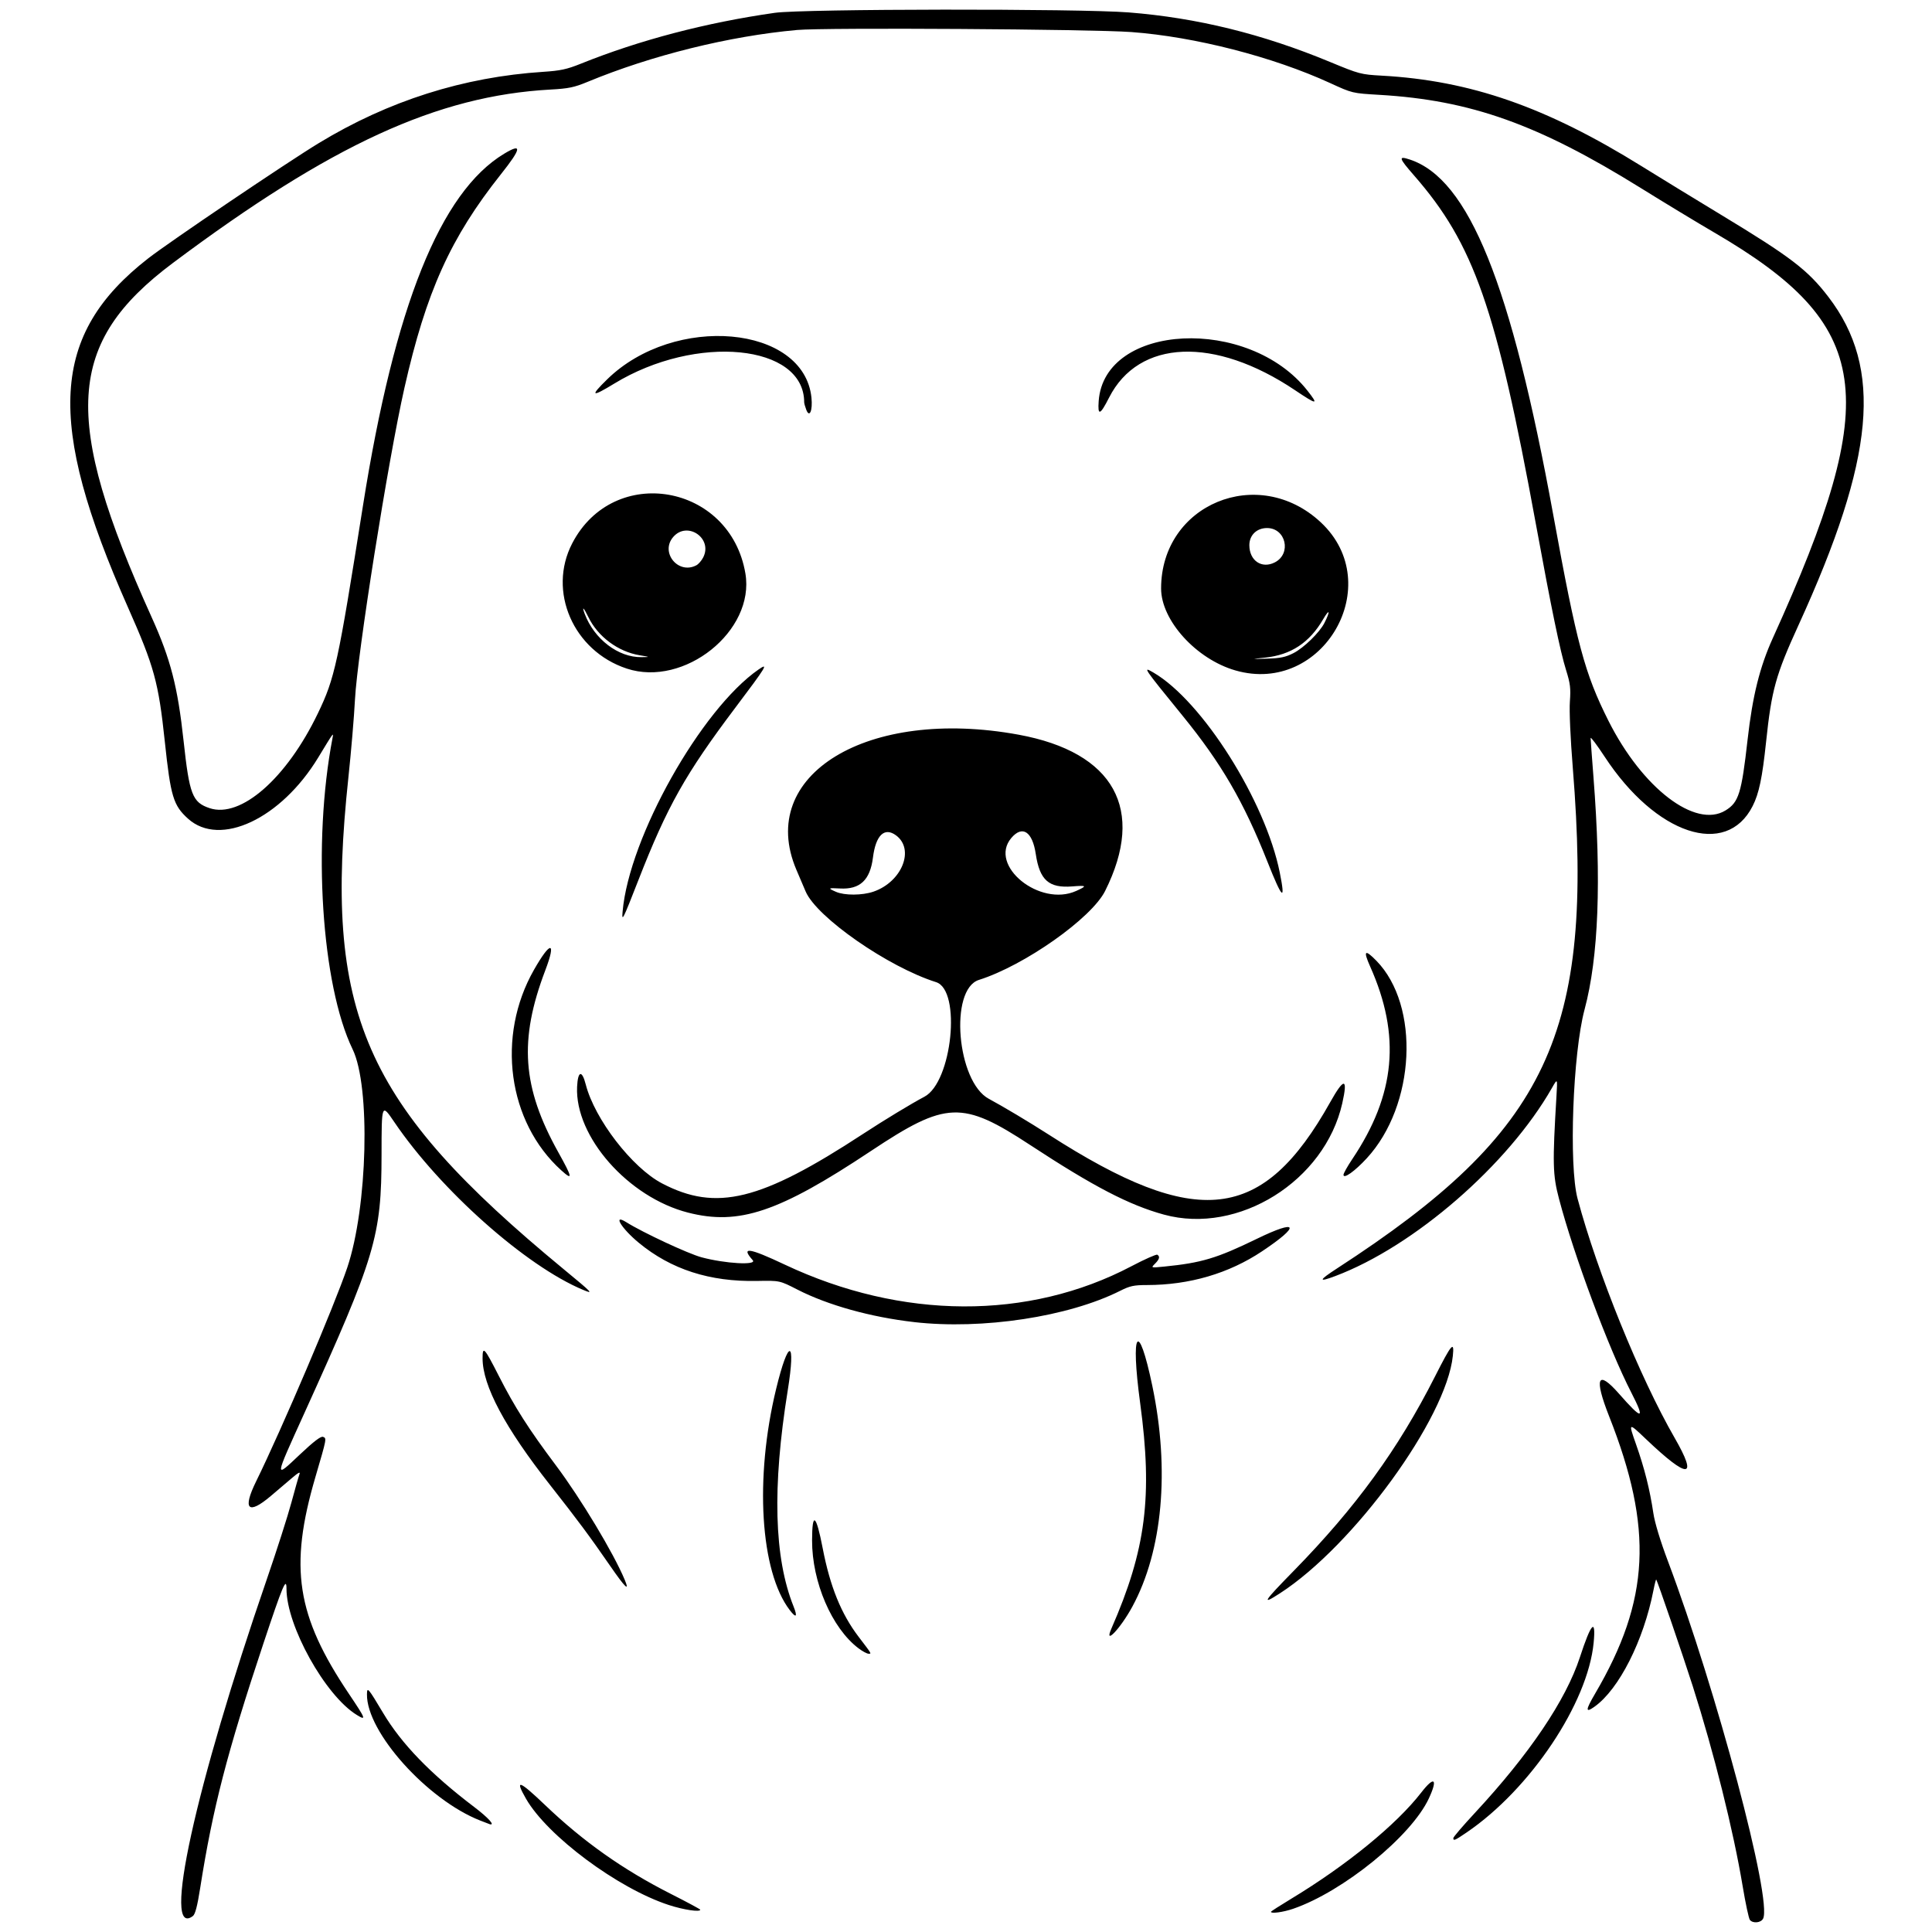
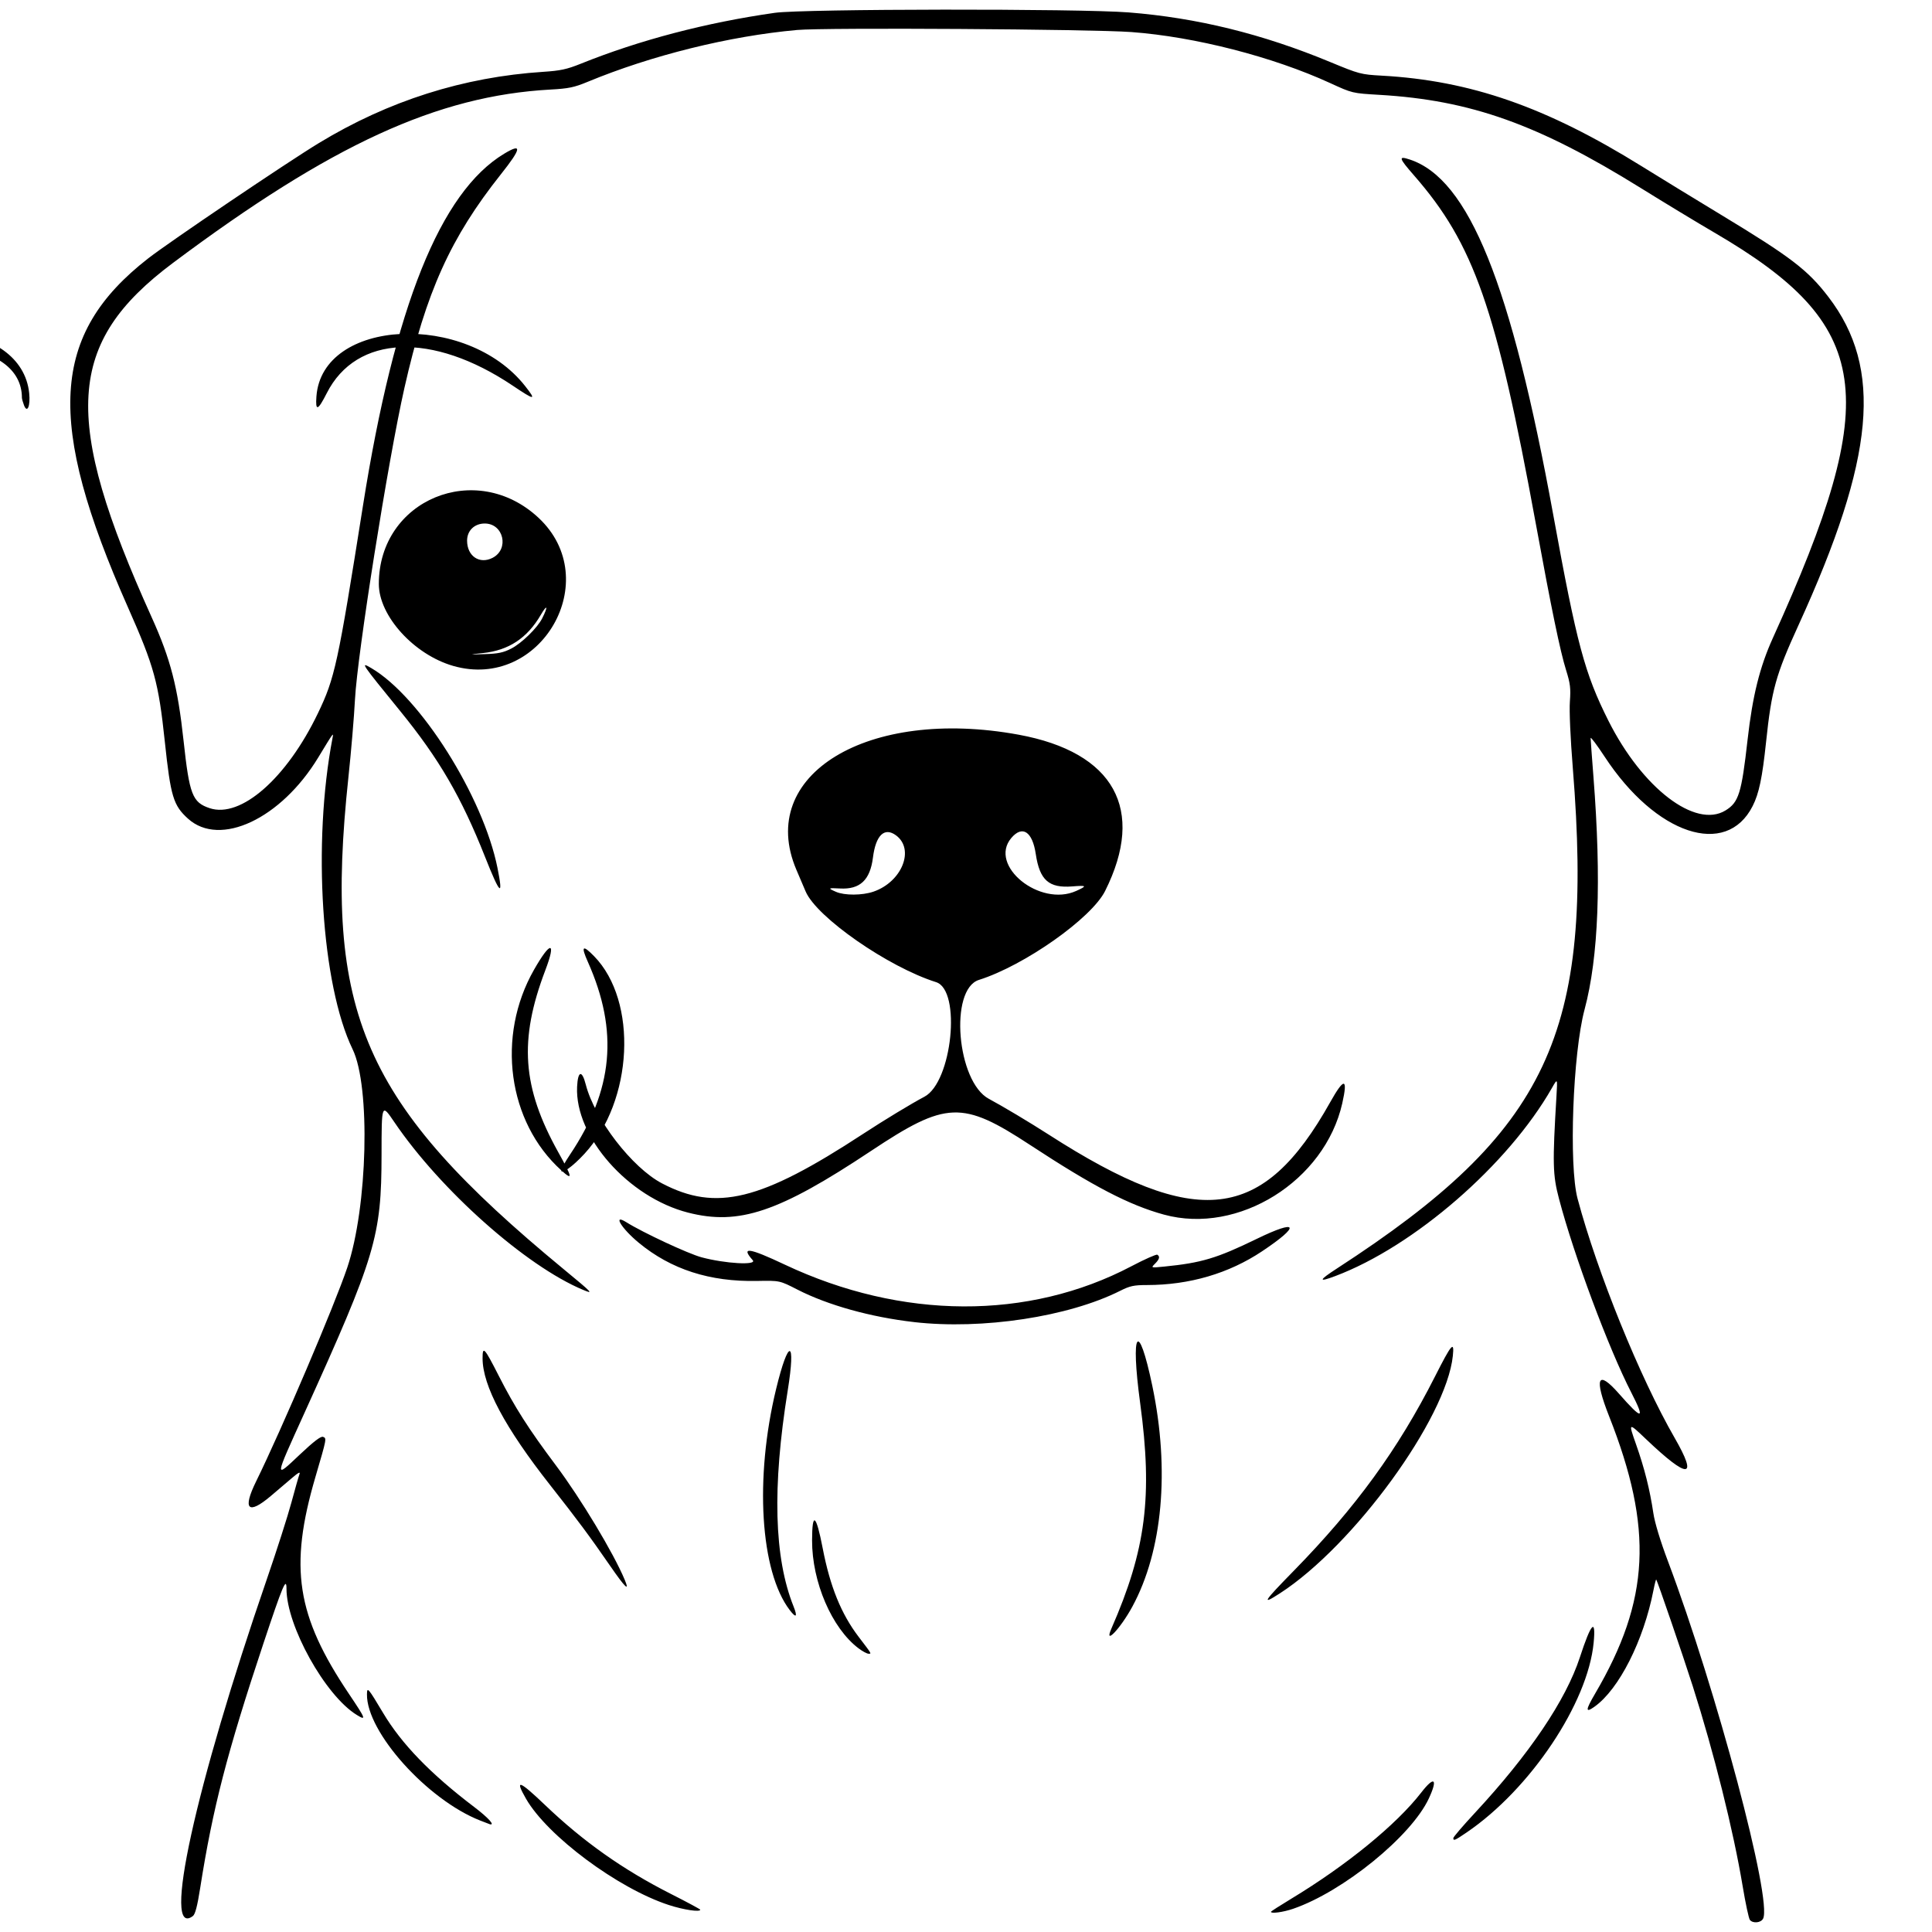
<svg xmlns="http://www.w3.org/2000/svg" width="500mm" height="500mm" viewBox="0 0 500 500" xml:space="preserve">
  <g>
-     <path d="m452.87 496.88c-0.286-0.349-1.131-4.289-1.875-8.755-2.409-14.439-7.428-34.552-12.919-51.768-2.486-7.795-9.142-27.227-9.444-27.574-0.08-0.092-0.406 1.164-0.724 2.791-2.542 13.014-8.912 25.603-15.231 30.102-2.424 1.726-2.388 0.942 0.152-3.394 14.165-24.172 15.094-42.67 3.602-71.768-3.941-9.979-2.998-12.152 2.539-5.846 6.092 6.939 6.877 6.872 3.207-0.274-5.888-11.462-14.85-35.485-18.712-50.157-1.632-6.2-1.702-9.074-0.65-26.648 0.274-4.568 0.274-4.568-1.173-2.03-11.329 19.879-35.68 41.016-56.098 48.695-4.458 1.676-4.32 1.124 0.499-2.002 54.672-35.466 66.535-60.644 60.999-129.46-0.626-7.777-0.937-14.815-0.762-17.216 0.252-3.45 0.105-4.671-0.974-8.12-1.539-4.919-3.792-15.819-7.867-38.065-10.196-55.663-15.998-72.247-31.481-89.978-3.971-4.548-4.13-5.114-1.162-4.146 15.332 4.998 26.281 32.1 37.204 92.095 6.068 33.325 8.107 40.927 14.265 53.182 8.76 17.432 22.491 27.954 30.282 23.204 3.433-2.093 4.155-4.404 5.725-18.325 1.277-11.321 3.143-18.819 6.555-26.34 28.491-62.794 25.859-80.963-15.203-104.92-4.327-2.524-12.891-7.712-19.033-11.527-26.524-16.48-43.987-22.704-67.599-24.09-7.008-0.411-7.008-0.411-12.709-3.028-14.866-6.824-35.028-12.003-51.471-13.223-10.261-0.761-79.307-1.188-86.545-0.536-17.545 1.582-37.63 6.557-54.221 13.432-3.439 1.425-4.902 1.729-9.566 1.984-29.28 1.606-56.743 14.218-97.736 44.881-27.626 20.665-28.793 40.15-5.492 91.697 4.899 10.837 6.739 17.963 8.257 31.975 1.51 13.937 2.278 15.925 6.735 17.42 8.05 2.7 19.925-7.695 28.017-24.526 4.41-9.172 5.152-12.591 11.681-53.799 8.174-51.59 20.008-81.082 36.534-91.043 4.716-2.842 4.485-1.391-0.845 5.318-13.018 16.385-19.355 30.423-24.978 55.333-4.218 18.686-12.186 68.918-12.79 80.638-0.23 4.466-0.992 13.488-1.692 20.048-6.515 61.045 3.715 84.442 55.661 127.31 7.62 6.289 7.874 6.558 5.073 5.39-14.817-6.176-36.901-25.802-48.85-43.413-3.299-4.862-3.299-4.862-3.312 8.373-0.02 21.231-1.52 26.256-19.999 66.995-7.835 17.272-7.798 16.938-1.16 10.676 3.603-3.399 5.448-4.809 6.011-4.593 0.979 0.376 0.995 0.288-1.983 10.45-6.844 23.35-4.909 35.828 8.693 56.067 4.403 6.552 4.577 7.027 1.98 5.422-8.137-5.029-18.144-23.023-18.144-32.626 0-3.167-0.972-0.862-5.97 14.159-9.408 28.273-13.114 42.607-16.367 63.305-0.732 4.658-1.285 6.784-1.882 7.232-8.074 6.064 0.555-33.252 19.133-87.169 2.549-7.397 5.404-16.305 6.344-19.794 0.94-3.489 1.883-6.801 2.096-7.359 0.28-0.737-0.23-0.49-1.865 0.904-1.238 1.056-3.723 3.168-5.522 4.695-5.901 5.007-7.412 3.539-3.84-3.731 6.663-13.561 20.331-45.621 23.61-55.38 5.275-15.701 6.04-46.859 1.386-56.462-8.07-16.654-10.438-53.339-5.202-80.605 0.291-1.515 0.317-1.551-3.686 5.047-9.649 15.906-25.444 23.336-33.717 15.862-3.809-3.442-4.499-5.732-6.004-19.931-1.63-15.379-2.742-19.434-9.525-34.729-21.325-48.084-20.024-70.674 5.202-90.328 5.473-4.264 35.917-24.836 44.181-29.854 18.039-10.954 37.418-17.105 58.113-18.445 4.382-0.284 6.096-0.653 9.643-2.081 15.251-6.138 32.423-10.644 50.246-13.185 7.29-1.039 78.772-1.12 91.61-0.104 17.686 1.4 34.596 5.565 52.141 12.841 7.488 3.105 7.936 3.224 13.331 3.523 22.969 1.273 42.568 8.101 67.248 23.43 4.885 3.034 14.075 8.658 20.422 12.497 18.251 11.041 22.581 14.352 27.948 21.369 14.139 18.486 12.026 41.596-7.761 84.905-5.91 12.934-6.973 16.764-8.396 30.244-0.982 9.296-1.828 13.332-3.476 16.585-6.837 13.491-25.06 7.413-38.302-12.775-1.996-3.044-3.628-5.214-3.627-4.822 2e-3 0.392 0.333 4.938 0.736 10.102 2.085 26.725 1.323 46.612-2.304 60.143-3.042 11.348-4.111 40.355-1.806 48.977 5.128 19.18 16.12 46.264 25.114 61.883 6.141 10.663 3.581 10.783-7.387 0.346-4.613-4.389-4.613-4.389-2.601 1.323 2.199 6.243 3.565 11.676 4.483 17.832 0.367 2.46 1.812 7.218 3.777 12.435 12.592 33.428 27.083 87.893 24.614 92.507-0.579 1.082-2.626 1.274-3.409 0.32zm-123.95-2.107c0-0.112 2.341-1.619 5.202-3.347 14.38-8.688 27.283-19.227 33.71-27.535 3.37-4.356 4.342-3.588 1.953 1.543-4.555 9.784-22.165 24.102-35.128 28.562-2.559 0.88-5.737 1.311-5.737 0.777zm-155.83-1.756c-13.209-4.313-31.449-17.891-36.971-27.522-2.971-5.182-1.802-4.792 4.943 1.649 9.944 9.496 20.184 16.73 32.545 22.991 4.191 2.123 7.621 3.967 7.621 4.097 0 0.676-4.32 0.031-8.138-1.216zm203.03-17.324c0-0.278 2.493-3.19 5.54-6.471 14.158-15.246 23.58-29.205 27.215-40.323 2.926-8.95 4.183-10.28 3.56-3.768-1.497 15.649-16.381 37.888-32.861 49.101-3.082 2.097-3.454 2.254-3.454 1.461zm-251.81-4.524c-13.705-5.36-29.477-22.926-29.341-32.678 0.028-2.007 0.272-1.725 4.186 4.833 4.796 8.036 12.271 15.752 23.578 24.337 3.638 2.762 5.493 4.812 4.032 4.454-0.053-0.013-1.157-0.439-2.454-0.946zm97.88-44.582c-6.911-5.214-12.048-17.151-12.026-27.948 0.015-7.552 1.049-6.784 2.748 2.041 1.91 9.918 4.786 17.005 9.307 22.935 3.498 4.587 3.369 4.368 2.554 4.368-0.403 0-1.565-0.628-2.583-1.396zm65.424-5.075c8.956-20.44 10.725-34.27 7.463-58.351-2.561-18.906-0.485-21.863 3.146-4.48 4.551 21.787 2.657 42.689-5.177 57.122-3.081 5.676-7.413 10.229-5.433 5.71zm-83.233-4.823c-7.638-10.014-9.125-34.105-3.529-57.195 3.22-13.288 5.17-13.052 3.01 0.364-4.033 25.049-3.541 43.266 1.51 55.89 1.092 2.73 0.675 3.126-0.991 0.941zm130.43-10.149c16.084-16.436 27.015-31.468 36.519-50.217 4.353-8.588 5.079-9.434 4.665-5.437-1.675 16.185-25.646 49.11-44.743 61.456-4.915 3.177-4.388 2.318 3.559-5.802zm-176.89-1.273c-5.274-7.639-8.431-11.889-15.548-20.931-11.685-14.846-17.484-25.726-17.484-32.801 0-3.312 0.443-2.832 4.2 4.547 4.149 8.149 7.735 13.766 14.788 23.167 6.395 8.523 14.918 22.695 17.789 29.576 1.351 3.237 0.176 2.121-3.745-3.557zm78.625-63.115c-11.198-1.278-22.301-4.372-30.184-8.411-4.582-2.348-4.582-2.348-10.419-2.232-12.261 0.243-22.264-2.982-30.614-9.87-4.503-3.714-6.871-7.611-3.24-5.332 4.254 2.67 15.993 8.147 19.462 9.08 6.123 1.647 14.465 2.116 13.251 0.746-3.138-3.545-1.026-3.25 8.32 1.16 30.223 14.26 63.059 14.414 89.664 0.42 3.436-1.807 6.463-3.154 6.725-2.991 0.748 0.462 0.567 1.16-0.604 2.331-1.081 1.081-1.081 1.081 2.411 0.734 9.653-0.961 13.582-2.139 23.94-7.176 10.714-5.211 11.443-3.508 1.376 3.213-8.613 5.75-18.798 8.735-29.832 8.744-3.339 2e-3 -4.396 0.229-6.852 1.468-13.377 6.747-35.698 10.141-53.403 8.12zm64.711-27.802c-9.012-2.461-18.284-7.285-34.661-18.029-17.6-11.547-21.718-11.39-41.215 1.569-23.824 15.836-34.13 19.306-47.319 15.933-15.471-3.957-29.318-19.664-28.71-32.567 0.195-4.135 1.26-4.42 2.238-0.6 2.296 8.97 11.994 21.55 19.739 25.604 14.059 7.358 25.544 4.531 52.039-12.81 5.453-3.569 12.59-7.894 15.86-9.612 7.192-3.778 9.623-27.578 3.029-29.657-12.394-3.907-30.901-16.769-33.756-23.46-0.456-1.069-1.534-3.598-2.396-5.619-10.473-24.573 18.413-42.137 57.504-34.965 24.74 4.539 32.949 19.371 22.39 40.453-3.541 7.07-20.904 19.305-32.654 23.009-7.724 2.435-5.722 26.348 2.577 30.782 3.539 1.891 10.505 6.054 15.48 9.251 38.441 24.706 55.419 22.748 72.863-8.402 3.604-6.436 4.609-6.339 3.113 0.301-4.53 20.11-26.878 34.074-46.121 28.818zm-75.234-83.581c7.383-2.516 10.78-10.945 5.872-14.574-2.996-2.216-5.247-0.057-5.974 5.73-0.734 5.846-3.351 8.304-8.536 8.016-3.118-0.173-3.219-0.086-1.014 0.872 2.209 0.96 6.767 0.94 9.651-0.043zm52.521-0.202c2.873-1.304 2.733-1.466-1.016-1.165-6.087 0.489-8.465-1.616-9.472-8.382-0.867-5.831-3.48-7.533-6.343-4.132-5.978 7.104 7.386 17.965 16.83 13.678zm-133.3 72.302c-13.843-12.506-16.856-34.668-7.052-51.88 4.311-7.569 5.833-7.505 2.932 0.124-6.874 18.077-6.002 30.29 3.363 47.091 3.692 6.623 3.823 7.435 0.757 4.665zm202.45 1.173c0-0.368 1.013-2.179 2.251-4.025 11.226-16.734 12.646-31.972 4.65-49.888-1.846-4.136-1.392-4.559 1.604-1.495 11.38 11.643 10.13 37.433-2.478 51.128-3.095 3.361-6.028 5.444-6.028 4.279zm-186.56-68.16c1.691-19.205 20.281-52.286 35.188-62.621 2.684-1.861 2.03-0.785-5.99 9.854-12.942 17.169-17.665 25.567-25.118 44.668-4.051 10.38-4.33 10.936-4.081 8.099zm166.85-12.942c-6.134-15.476-11.885-25.364-21.942-37.721-10.239-12.581-10.412-12.838-7.53-11.158 12.662 7.383 28.978 33.217 32.694 51.765 1.547 7.723 0.673 6.939-3.222-2.886zm-8.25-49.429c-10.144-2.917-19.242-12.945-19.242-21.211 0-21.815 25.176-32.23 41.345-17.105 17.165 16.057 0.564 44.834-22.104 38.316zm15.027-4.486c2.69-1.378 6.73-5.32 7.992-7.797 1.6-3.142 1.362-3.858-0.321-0.968-3.523 6.05-8.323 9.228-14.994 9.928-3.853 0.404-3.853 0.404 0.462 0.273 3.464-0.105 4.816-0.388 6.862-1.436zm-4.822-23.489c4.364-2.257 2.846-8.877-2.035-8.877-2.67 0-4.573 1.844-4.573 4.431 0 4.02 3.229 6.193 6.608 4.446zm-167.75 27.489c-13.812-4.563-20.534-20.002-14.104-32.397 10.735-20.696 40.905-15.445 44.826 7.801 2.505 14.85-15.819 29.52-30.722 24.597zm3.36-3.44c-5.614-0.932-10.834-4.826-13.3-9.921-1.193-2.464-1.731-2.927-0.928-0.8 2.47 6.55 8.68 11.293 14.675 11.207 2.284-0.033 2.284-0.033-0.446-0.486zm14.685-23.297c0.537-0.287 1.321-1.19 1.743-2.005 2.561-4.953-4.083-9.53-7.735-5.328-3.478 4.003 1.296 9.846 5.992 7.333zm28.429-40.24c-0.299-0.786-0.543-1.657-0.543-1.935 0-15.041-27.938-17.784-49.168-4.827-5.895 3.598-6.346 3.32-1.81-1.116 17.419-17.036 50.924-14.032 52.861 4.74 0.346 3.351-0.504 5.34-1.341 3.138zm75.676-2.258c1.462-20.215 38.805-22.068 54.034-2.68 2.953 3.76 2.543 3.743-3.226-0.129-20.834-13.984-40.446-13.195-48.127 1.937-2.321 4.573-2.964 4.782-2.681 0.872z" stroke-width="1.918" />
+     <path d="m452.87 496.88c-0.286-0.349-1.131-4.289-1.875-8.755-2.409-14.439-7.428-34.552-12.919-51.768-2.486-7.795-9.142-27.227-9.444-27.574-0.08-0.092-0.406 1.164-0.724 2.791-2.542 13.014-8.912 25.603-15.231 30.102-2.424 1.726-2.388 0.942 0.152-3.394 14.165-24.172 15.094-42.67 3.602-71.768-3.941-9.979-2.998-12.152 2.539-5.846 6.092 6.939 6.877 6.872 3.207-0.274-5.888-11.462-14.85-35.485-18.712-50.157-1.632-6.2-1.702-9.074-0.65-26.648 0.274-4.568 0.274-4.568-1.173-2.03-11.329 19.879-35.68 41.016-56.098 48.695-4.458 1.676-4.32 1.124 0.499-2.002 54.672-35.466 66.535-60.644 60.999-129.46-0.626-7.777-0.937-14.815-0.762-17.216 0.252-3.45 0.105-4.671-0.974-8.12-1.539-4.919-3.792-15.819-7.867-38.065-10.196-55.663-15.998-72.247-31.481-89.978-3.971-4.548-4.13-5.114-1.162-4.146 15.332 4.998 26.281 32.1 37.204 92.095 6.068 33.325 8.107 40.927 14.265 53.182 8.76 17.432 22.491 27.954 30.282 23.204 3.433-2.093 4.155-4.404 5.725-18.325 1.277-11.321 3.143-18.819 6.555-26.34 28.491-62.794 25.859-80.963-15.203-104.92-4.327-2.524-12.891-7.712-19.033-11.527-26.524-16.48-43.987-22.704-67.599-24.09-7.008-0.411-7.008-0.411-12.709-3.028-14.866-6.824-35.028-12.003-51.471-13.223-10.261-0.761-79.307-1.188-86.545-0.536-17.545 1.582-37.63 6.557-54.221 13.432-3.439 1.425-4.902 1.729-9.566 1.984-29.28 1.606-56.743 14.218-97.736 44.881-27.626 20.665-28.793 40.15-5.492 91.697 4.899 10.837 6.739 17.963 8.257 31.975 1.51 13.937 2.278 15.925 6.735 17.42 8.05 2.7 19.925-7.695 28.017-24.526 4.41-9.172 5.152-12.591 11.681-53.799 8.174-51.59 20.008-81.082 36.534-91.043 4.716-2.842 4.485-1.391-0.845 5.318-13.018 16.385-19.355 30.423-24.978 55.333-4.218 18.686-12.186 68.918-12.79 80.638-0.23 4.466-0.992 13.488-1.692 20.048-6.515 61.045 3.715 84.442 55.661 127.31 7.62 6.289 7.874 6.558 5.073 5.39-14.817-6.176-36.901-25.802-48.85-43.413-3.299-4.862-3.299-4.862-3.312 8.373-0.02 21.231-1.52 26.256-19.999 66.995-7.835 17.272-7.798 16.938-1.16 10.676 3.603-3.399 5.448-4.809 6.011-4.593 0.979 0.376 0.995 0.288-1.983 10.45-6.844 23.35-4.909 35.828 8.693 56.067 4.403 6.552 4.577 7.027 1.98 5.422-8.137-5.029-18.144-23.023-18.144-32.626 0-3.167-0.972-0.862-5.97 14.159-9.408 28.273-13.114 42.607-16.367 63.305-0.732 4.658-1.285 6.784-1.882 7.232-8.074 6.064 0.555-33.252 19.133-87.169 2.549-7.397 5.404-16.305 6.344-19.794 0.94-3.489 1.883-6.801 2.096-7.359 0.28-0.737-0.23-0.49-1.865 0.904-1.238 1.056-3.723 3.168-5.522 4.695-5.901 5.007-7.412 3.539-3.84-3.731 6.663-13.561 20.331-45.621 23.61-55.38 5.275-15.701 6.04-46.859 1.386-56.462-8.07-16.654-10.438-53.339-5.202-80.605 0.291-1.515 0.317-1.551-3.686 5.047-9.649 15.906-25.444 23.336-33.717 15.862-3.809-3.442-4.499-5.732-6.004-19.931-1.63-15.379-2.742-19.434-9.525-34.729-21.325-48.084-20.024-70.674 5.202-90.328 5.473-4.264 35.917-24.836 44.181-29.854 18.039-10.954 37.418-17.105 58.113-18.445 4.382-0.284 6.096-0.653 9.643-2.081 15.251-6.138 32.423-10.644 50.246-13.185 7.29-1.039 78.772-1.12 91.61-0.104 17.686 1.4 34.596 5.565 52.141 12.841 7.488 3.105 7.936 3.224 13.331 3.523 22.969 1.273 42.568 8.101 67.248 23.43 4.885 3.034 14.075 8.658 20.422 12.497 18.251 11.041 22.581 14.352 27.948 21.369 14.139 18.486 12.026 41.596-7.761 84.905-5.91 12.934-6.973 16.764-8.396 30.244-0.982 9.296-1.828 13.332-3.476 16.585-6.837 13.491-25.06 7.413-38.302-12.775-1.996-3.044-3.628-5.214-3.627-4.822 2e-3 0.392 0.333 4.938 0.736 10.102 2.085 26.725 1.323 46.612-2.304 60.143-3.042 11.348-4.111 40.355-1.806 48.977 5.128 19.18 16.12 46.264 25.114 61.883 6.141 10.663 3.581 10.783-7.387 0.346-4.613-4.389-4.613-4.389-2.601 1.323 2.199 6.243 3.565 11.676 4.483 17.832 0.367 2.46 1.812 7.218 3.777 12.435 12.592 33.428 27.083 87.893 24.614 92.507-0.579 1.082-2.626 1.274-3.409 0.32zm-123.95-2.107c0-0.112 2.341-1.619 5.202-3.347 14.38-8.688 27.283-19.227 33.71-27.535 3.37-4.356 4.342-3.588 1.953 1.543-4.555 9.784-22.165 24.102-35.128 28.562-2.559 0.88-5.737 1.311-5.737 0.777zm-155.83-1.756c-13.209-4.313-31.449-17.891-36.971-27.522-2.971-5.182-1.802-4.792 4.943 1.649 9.944 9.496 20.184 16.73 32.545 22.991 4.191 2.123 7.621 3.967 7.621 4.097 0 0.676-4.32 0.031-8.138-1.216zm203.03-17.324c0-0.278 2.493-3.19 5.54-6.471 14.158-15.246 23.58-29.205 27.215-40.323 2.926-8.95 4.183-10.28 3.56-3.768-1.497 15.649-16.381 37.888-32.861 49.101-3.082 2.097-3.454 2.254-3.454 1.461zm-251.81-4.524c-13.705-5.36-29.477-22.926-29.341-32.678 0.028-2.007 0.272-1.725 4.186 4.833 4.796 8.036 12.271 15.752 23.578 24.337 3.638 2.762 5.493 4.812 4.032 4.454-0.053-0.013-1.157-0.439-2.454-0.946zm97.88-44.582c-6.911-5.214-12.048-17.151-12.026-27.948 0.015-7.552 1.049-6.784 2.748 2.041 1.91 9.918 4.786 17.005 9.307 22.935 3.498 4.587 3.369 4.368 2.554 4.368-0.403 0-1.565-0.628-2.583-1.396zm65.424-5.075c8.956-20.44 10.725-34.27 7.463-58.351-2.561-18.906-0.485-21.863 3.146-4.48 4.551 21.787 2.657 42.689-5.177 57.122-3.081 5.676-7.413 10.229-5.433 5.71zm-83.233-4.823c-7.638-10.014-9.125-34.105-3.529-57.195 3.22-13.288 5.17-13.052 3.01 0.364-4.033 25.049-3.541 43.266 1.51 55.89 1.092 2.73 0.675 3.126-0.991 0.941zm130.43-10.149c16.084-16.436 27.015-31.468 36.519-50.217 4.353-8.588 5.079-9.434 4.665-5.437-1.675 16.185-25.646 49.11-44.743 61.456-4.915 3.177-4.388 2.318 3.559-5.802zm-176.89-1.273c-5.274-7.639-8.431-11.889-15.548-20.931-11.685-14.846-17.484-25.726-17.484-32.801 0-3.312 0.443-2.832 4.2 4.547 4.149 8.149 7.735 13.766 14.788 23.167 6.395 8.523 14.918 22.695 17.789 29.576 1.351 3.237 0.176 2.121-3.745-3.557zm78.625-63.115c-11.198-1.278-22.301-4.372-30.184-8.411-4.582-2.348-4.582-2.348-10.419-2.232-12.261 0.243-22.264-2.982-30.614-9.87-4.503-3.714-6.871-7.611-3.24-5.332 4.254 2.67 15.993 8.147 19.462 9.08 6.123 1.647 14.465 2.116 13.251 0.746-3.138-3.545-1.026-3.25 8.32 1.16 30.223 14.26 63.059 14.414 89.664 0.42 3.436-1.807 6.463-3.154 6.725-2.991 0.748 0.462 0.567 1.16-0.604 2.331-1.081 1.081-1.081 1.081 2.411 0.734 9.653-0.961 13.582-2.139 23.94-7.176 10.714-5.211 11.443-3.508 1.376 3.213-8.613 5.75-18.798 8.735-29.832 8.744-3.339 2e-3 -4.396 0.229-6.852 1.468-13.377 6.747-35.698 10.141-53.403 8.12zm64.711-27.802c-9.012-2.461-18.284-7.285-34.661-18.029-17.6-11.547-21.718-11.39-41.215 1.569-23.824 15.836-34.13 19.306-47.319 15.933-15.471-3.957-29.318-19.664-28.71-32.567 0.195-4.135 1.26-4.42 2.238-0.6 2.296 8.97 11.994 21.55 19.739 25.604 14.059 7.358 25.544 4.531 52.039-12.81 5.453-3.569 12.59-7.894 15.86-9.612 7.192-3.778 9.623-27.578 3.029-29.657-12.394-3.907-30.901-16.769-33.756-23.46-0.456-1.069-1.534-3.598-2.396-5.619-10.473-24.573 18.413-42.137 57.504-34.965 24.74 4.539 32.949 19.371 22.39 40.453-3.541 7.07-20.904 19.305-32.654 23.009-7.724 2.435-5.722 26.348 2.577 30.782 3.539 1.891 10.505 6.054 15.48 9.251 38.441 24.706 55.419 22.748 72.863-8.402 3.604-6.436 4.609-6.339 3.113 0.301-4.53 20.11-26.878 34.074-46.121 28.818zm-75.234-83.581c7.383-2.516 10.78-10.945 5.872-14.574-2.996-2.216-5.247-0.057-5.974 5.73-0.734 5.846-3.351 8.304-8.536 8.016-3.118-0.173-3.219-0.086-1.014 0.872 2.209 0.96 6.767 0.94 9.651-0.043zm52.521-0.202c2.873-1.304 2.733-1.466-1.016-1.165-6.087 0.489-8.465-1.616-9.472-8.382-0.867-5.831-3.48-7.533-6.343-4.132-5.978 7.104 7.386 17.965 16.83 13.678zm-133.3 72.302c-13.843-12.506-16.856-34.668-7.052-51.88 4.311-7.569 5.833-7.505 2.932 0.124-6.874 18.077-6.002 30.29 3.363 47.091 3.692 6.623 3.823 7.435 0.757 4.665zc0-0.368 1.013-2.179 2.251-4.025 11.226-16.734 12.646-31.972 4.65-49.888-1.846-4.136-1.392-4.559 1.604-1.495 11.38 11.643 10.13 37.433-2.478 51.128-3.095 3.361-6.028 5.444-6.028 4.279zm-186.56-68.16c1.691-19.205 20.281-52.286 35.188-62.621 2.684-1.861 2.03-0.785-5.99 9.854-12.942 17.169-17.665 25.567-25.118 44.668-4.051 10.38-4.33 10.936-4.081 8.099zm166.85-12.942c-6.134-15.476-11.885-25.364-21.942-37.721-10.239-12.581-10.412-12.838-7.53-11.158 12.662 7.383 28.978 33.217 32.694 51.765 1.547 7.723 0.673 6.939-3.222-2.886zm-8.25-49.429c-10.144-2.917-19.242-12.945-19.242-21.211 0-21.815 25.176-32.23 41.345-17.105 17.165 16.057 0.564 44.834-22.104 38.316zm15.027-4.486c2.69-1.378 6.73-5.32 7.992-7.797 1.6-3.142 1.362-3.858-0.321-0.968-3.523 6.05-8.323 9.228-14.994 9.928-3.853 0.404-3.853 0.404 0.462 0.273 3.464-0.105 4.816-0.388 6.862-1.436zm-4.822-23.489c4.364-2.257 2.846-8.877-2.035-8.877-2.67 0-4.573 1.844-4.573 4.431 0 4.02 3.229 6.193 6.608 4.446zm-167.75 27.489c-13.812-4.563-20.534-20.002-14.104-32.397 10.735-20.696 40.905-15.445 44.826 7.801 2.505 14.85-15.819 29.52-30.722 24.597zm3.36-3.44c-5.614-0.932-10.834-4.826-13.3-9.921-1.193-2.464-1.731-2.927-0.928-0.8 2.47 6.55 8.68 11.293 14.675 11.207 2.284-0.033 2.284-0.033-0.446-0.486zm14.685-23.297c0.537-0.287 1.321-1.19 1.743-2.005 2.561-4.953-4.083-9.53-7.735-5.328-3.478 4.003 1.296 9.846 5.992 7.333zm28.429-40.24c-0.299-0.786-0.543-1.657-0.543-1.935 0-15.041-27.938-17.784-49.168-4.827-5.895 3.598-6.346 3.32-1.81-1.116 17.419-17.036 50.924-14.032 52.861 4.74 0.346 3.351-0.504 5.34-1.341 3.138zm75.676-2.258c1.462-20.215 38.805-22.068 54.034-2.68 2.953 3.76 2.543 3.743-3.226-0.129-20.834-13.984-40.446-13.195-48.127 1.937-2.321 4.573-2.964 4.782-2.681 0.872z" stroke-width="1.918" />
  </g>
</svg>